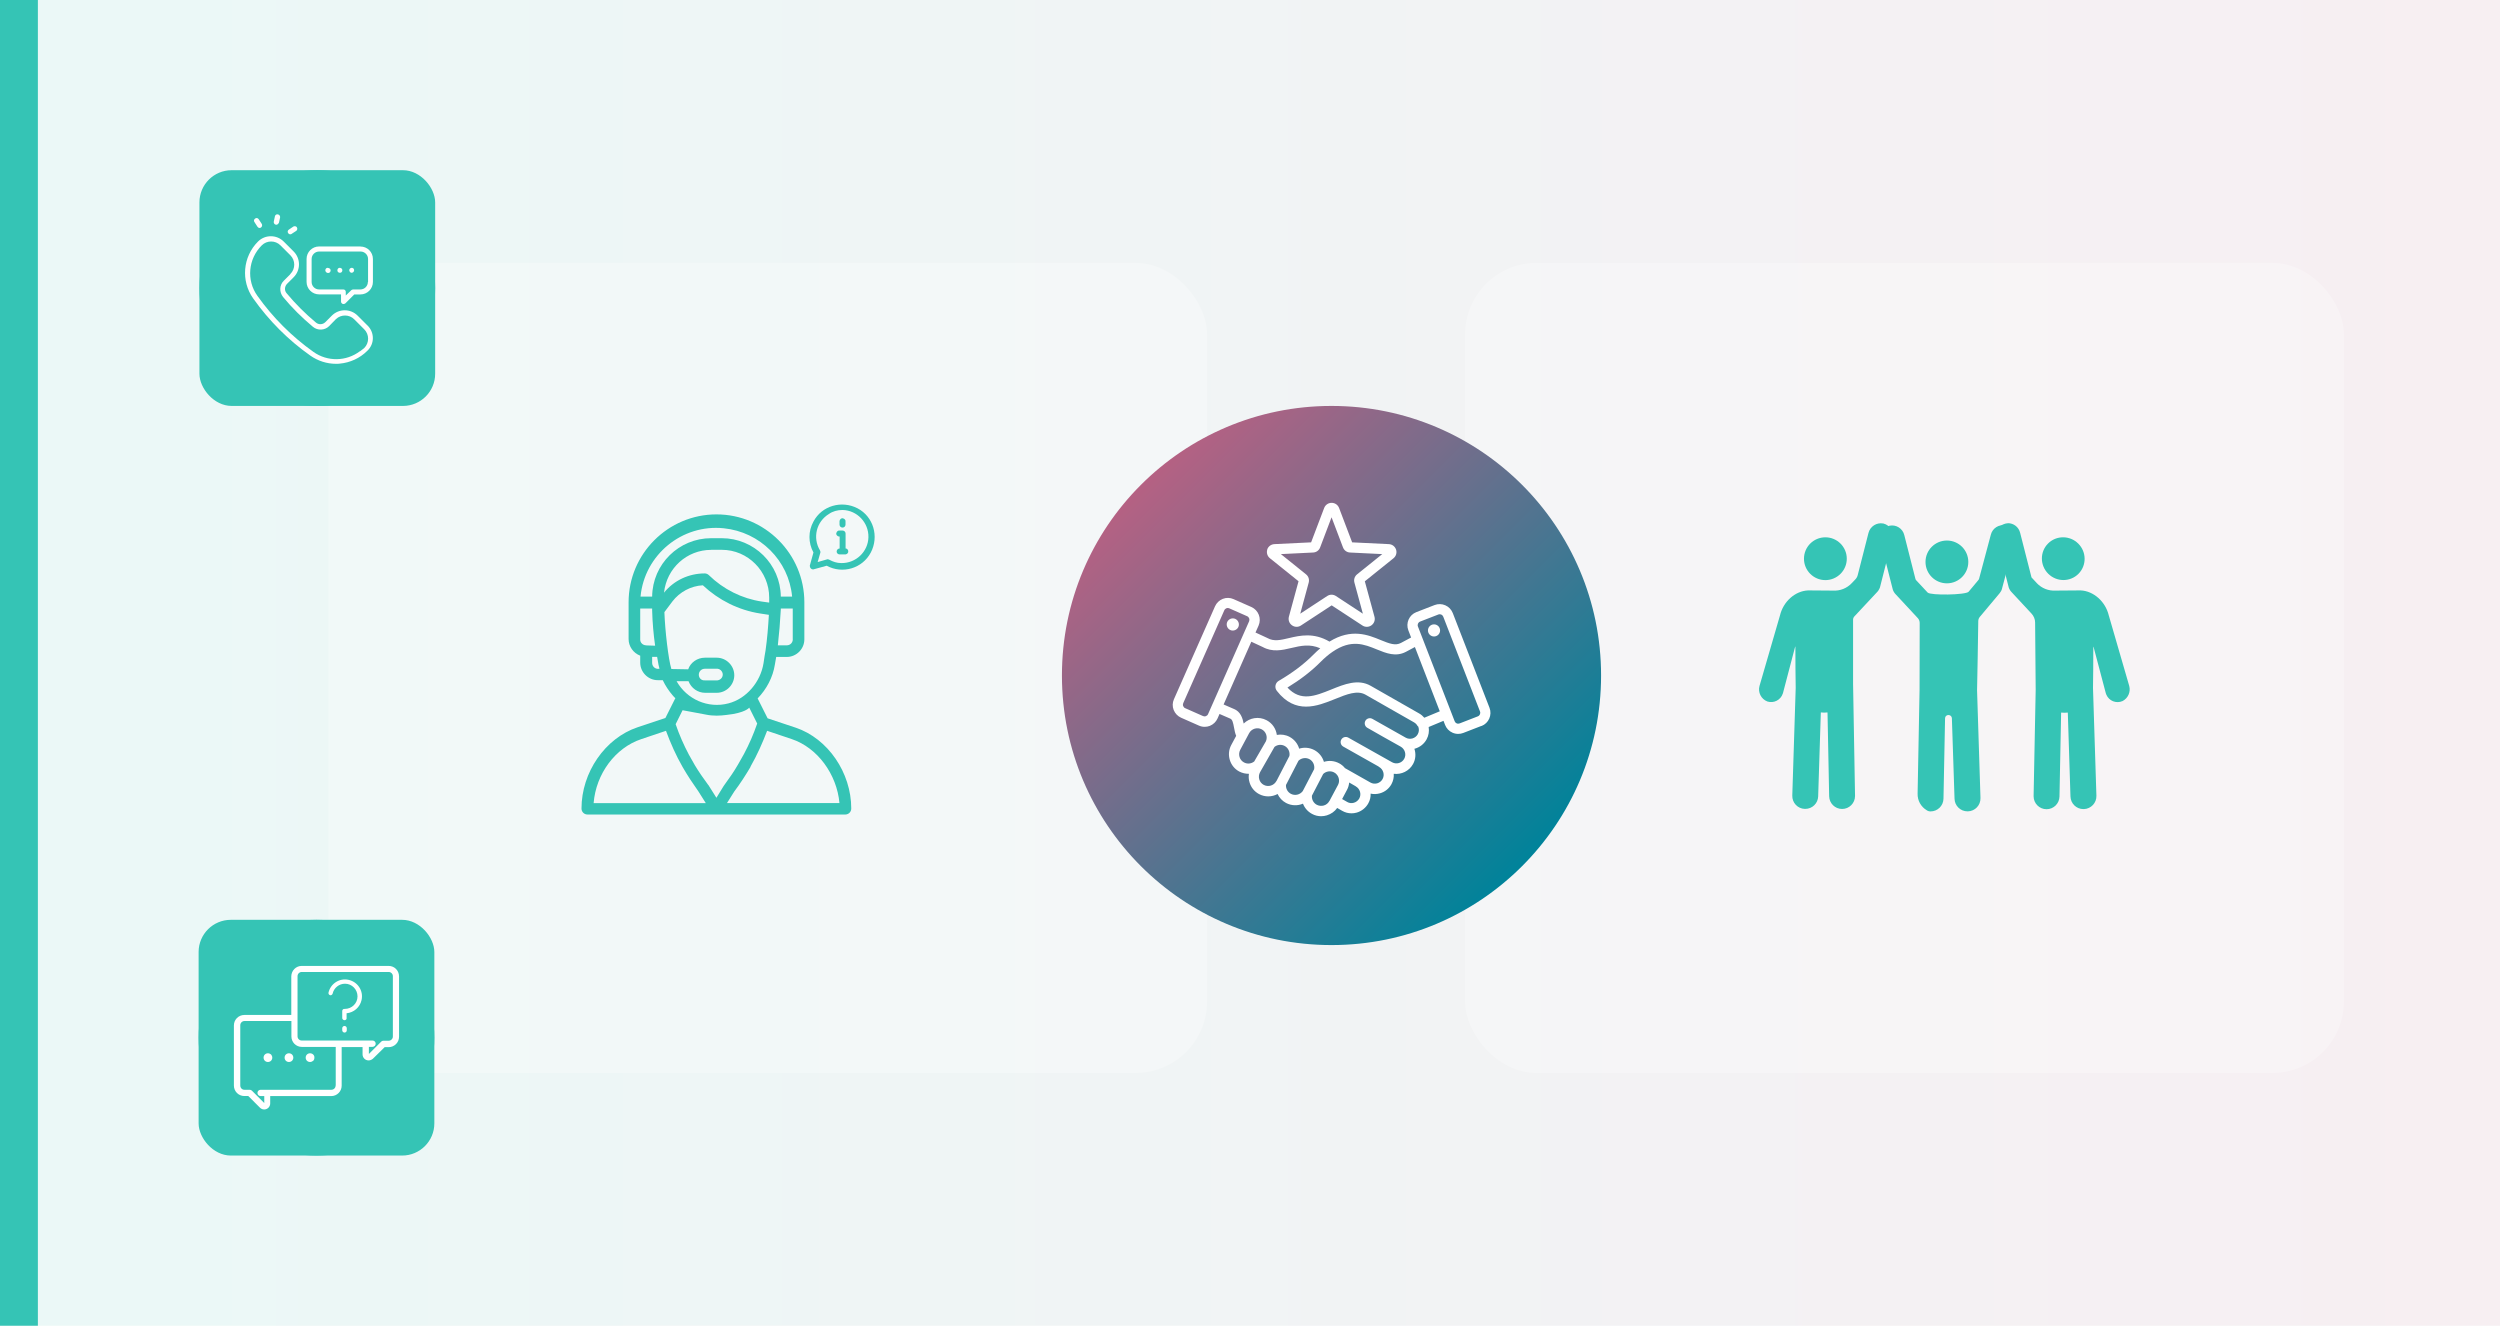
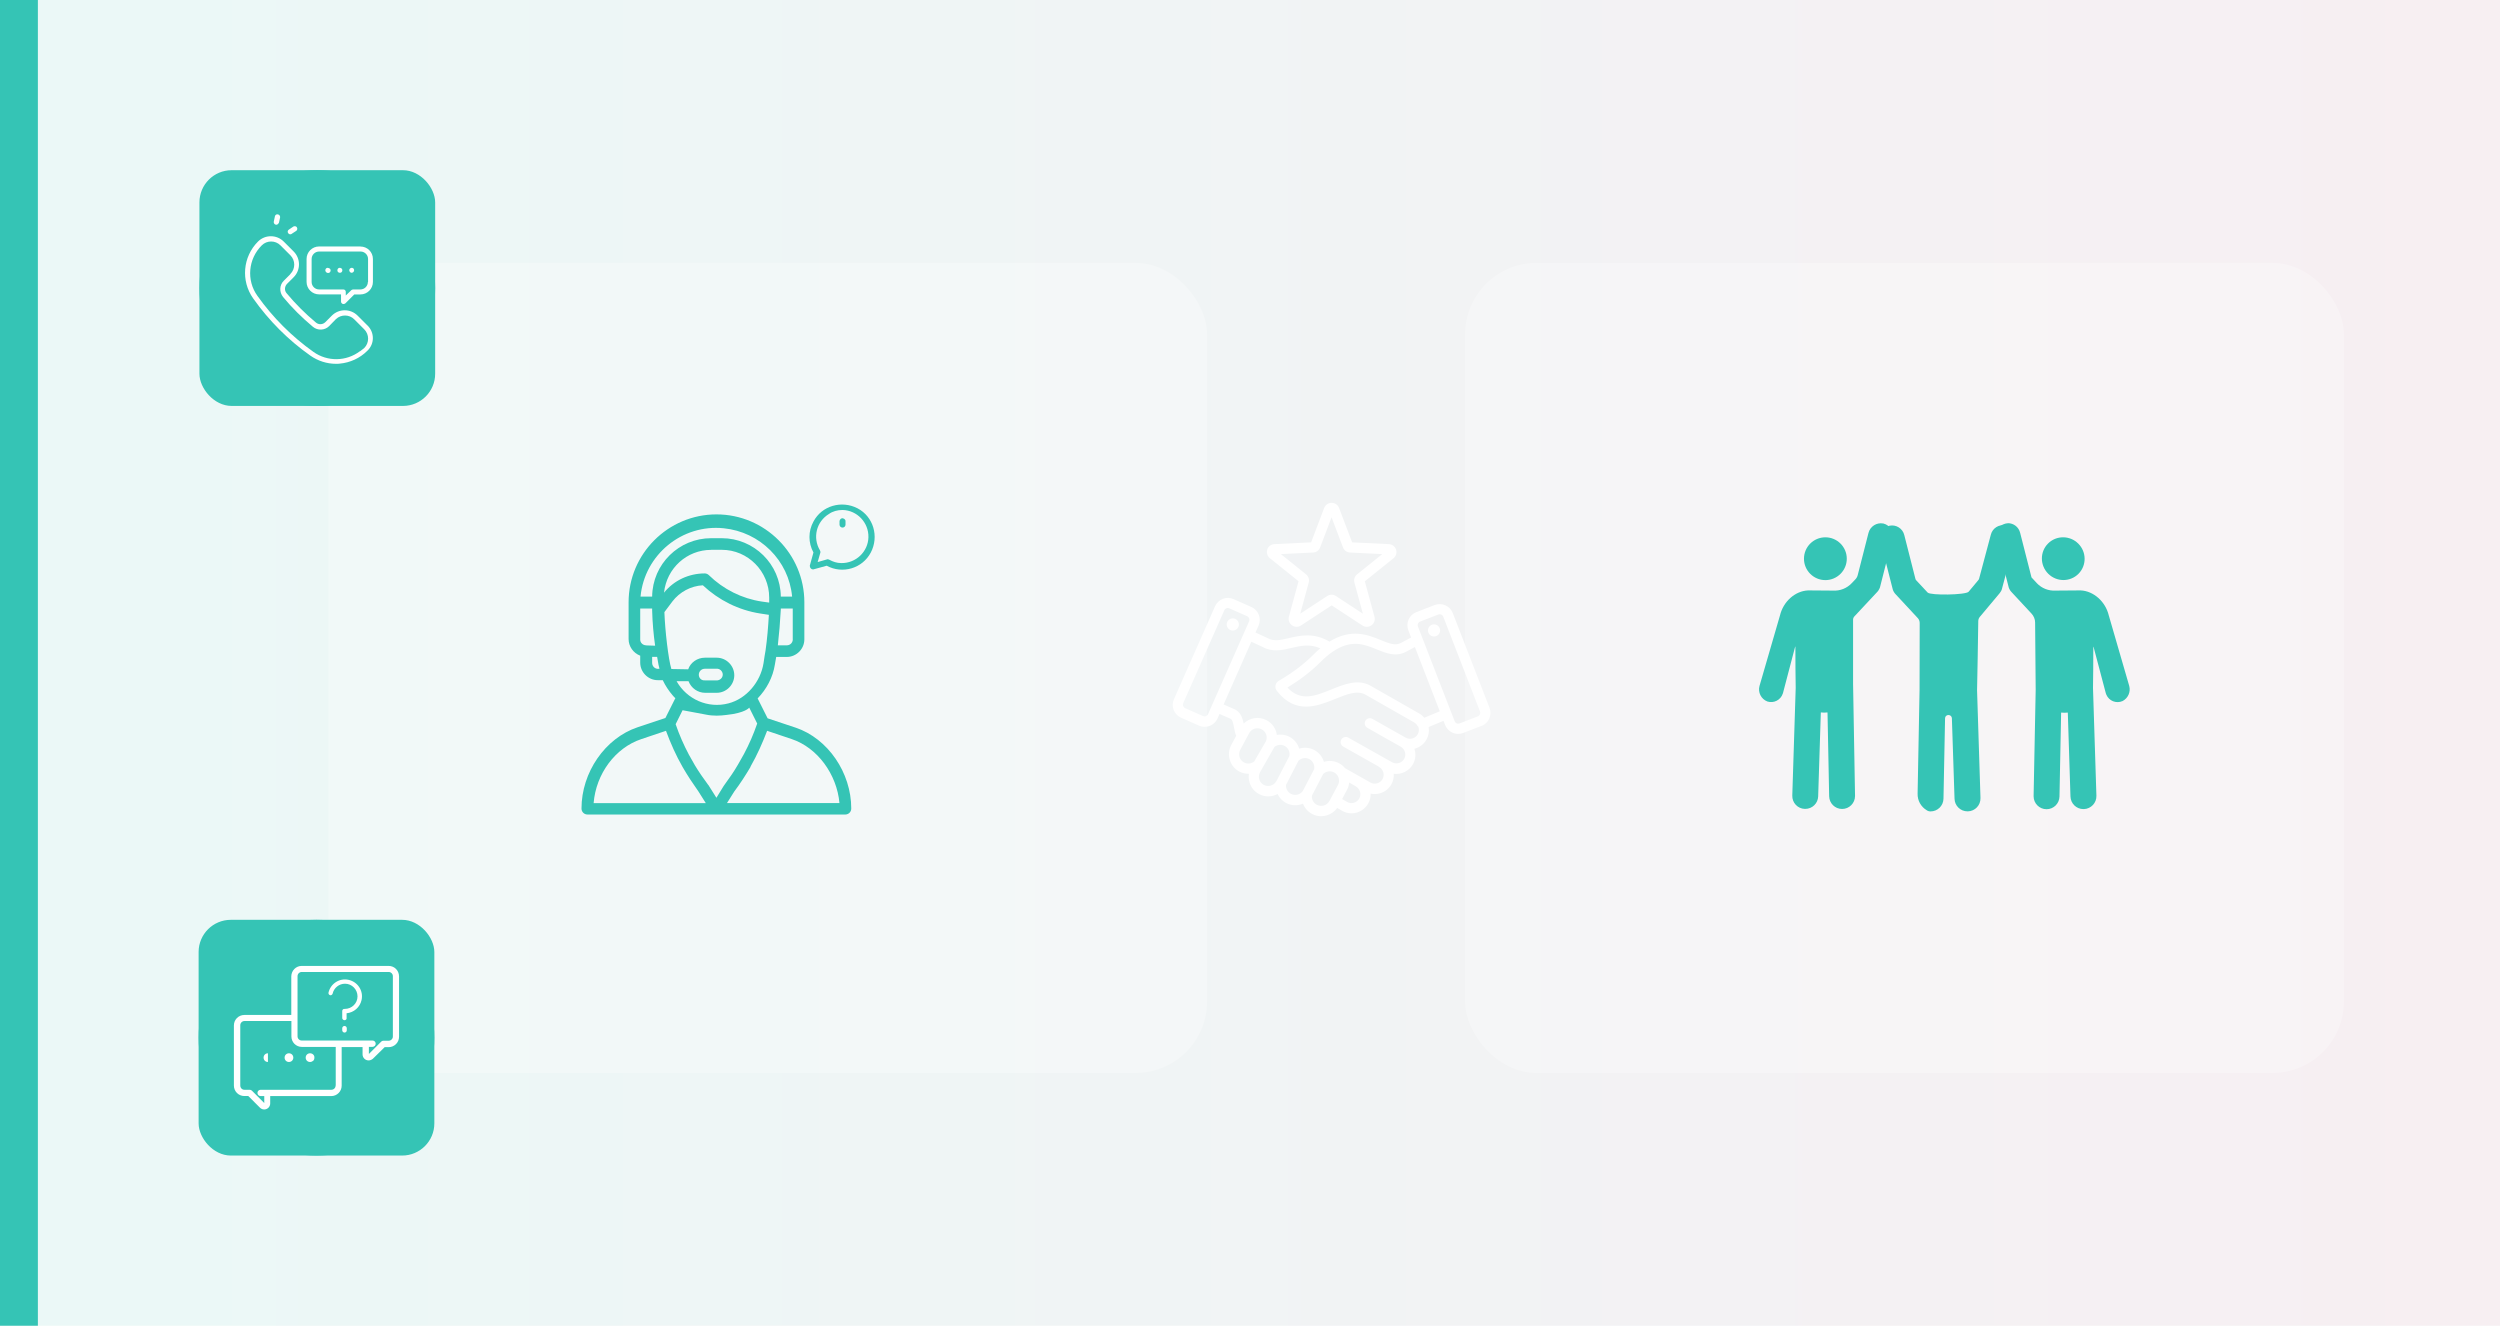
<svg xmlns="http://www.w3.org/2000/svg" viewBox="0 0 396 210">
  <defs>
    <style>
      .cls-1 {
        fill: url(#linear-gradient);
        isolation: isolate;
        opacity: .1;
      }

      .cls-1, .cls-2, .cls-3, .cls-4, .cls-5, .cls-6 {
        stroke-width: 0px;
      }

      .cls-7 {
        filter: url(#drop-shadow-3);
      }

      .cls-2 {
        filter: url(#drop-shadow-1);
      }

      .cls-2, .cls-3 {
        opacity: .5;
      }

      .cls-2, .cls-3, .cls-6 {
        fill: #fff;
      }

      .cls-3 {
        filter: url(#drop-shadow-2);
      }

      .cls-4 {
        fill: url(#linear-gradient-2);
      }

      .cls-5 {
        fill: #35c4b5;
      }
    </style>
    <linearGradient id="linear-gradient" x1="4.75" y1="-81.88" x2="401.75" y2="-81.88" gradientTransform="translate(401.25 186.88) rotate(-180) scale(1 -1)" gradientUnits="userSpaceOnUse">
      <stop offset="0" stop-color="#b56183" />
      <stop offset="1" stop-color="#35c4b5" />
    </linearGradient>
    <filter id="drop-shadow-1" filterUnits="userSpaceOnUse">
      <feOffset dx=".73" dy=".73" />
      <feGaussianBlur result="blur" stdDeviation="3.67" />
      <feFlood flood-color="#000" flood-opacity=".1" />
      <feComposite in2="blur" operator="in" />
      <feComposite in="SourceGraphic" />
    </filter>
    <filter id="drop-shadow-2" filterUnits="userSpaceOnUse">
      <feOffset dx=".73" dy=".73" />
      <feGaussianBlur result="blur-2" stdDeviation="3.67" />
      <feFlood flood-color="#000" flood-opacity=".1" />
      <feComposite in2="blur-2" operator="in" />
      <feComposite in="SourceGraphic" />
    </filter>
    <filter id="drop-shadow-3" filterUnits="userSpaceOnUse">
      <feOffset dx=".34" dy=".34" />
      <feGaussianBlur result="blur-3" stdDeviation="1.72" />
      <feFlood flood-color="#000" flood-opacity=".1" />
      <feComposite in2="blur-3" operator="in" />
      <feComposite in="SourceGraphic" />
    </filter>
    <linearGradient id="linear-gradient-2" x1="180.72" y1="76.8" x2="241.1" y2="137.19" gradientUnits="userSpaceOnUse">
      <stop offset="0" stop-color="#b56183" />
      <stop offset="1" stop-color="#00839a" />
    </linearGradient>
  </defs>
  <g id="Layer_4" data-name="Layer 4">
    <rect class="cls-1" x="-.5" width="397" height="210" />
    <rect class="cls-5" width="6" height="210" />
  </g>
  <g id="Layer_2" data-name="Layer 2">
    <g>
      <rect class="cls-2" x="51.28" y="40.91" width="139.2" height="128.32" rx="11.33" ry="11.33" />
      <rect class="cls-3" x="231.34" y="40.91" width="139.2" height="128.32" rx="11.33" ry="11.33" />
      <g>
        <g>
          <circle class="cls-5" cx="289.14" cy="88.5" r="3.39" />
          <path class="cls-5" d="m298.3,82.92c-1.05-.19-2.06.46-2.33,1.49l-1.7,6.66c-.06.26-.19.5-.37.69l-.59.62c-.77.81-1.86,1.24-2.97,1.17l-3.83-.03h-.1c-2.07.09-3.93,1.76-4.46,3.96l-3.24,11.16c-.29,1.02.25,2.1,1.25,2.48,1.02.32,2.11-.24,2.44-1.27l.02-.05,1.93-7.36s0-.02.02-.02c0,0,.02,0,.02.02,0,.93.02,6.31.05,6.52h0c0,.05-.54,17.05-.54,17.05-.04,1.13.84,2.08,1.97,2.12h.08c1.11,0,2.02-.88,2.05-1.99l.42-13.27s0-.02.02-.02c.34.04.68.04,1.02,0h.02c0,.54.26,13.27.26,13.27.02,1.12.93,2.02,2.05,2.02h0c1.13,0,2.05-.92,2.05-2.05,0-.02,0-.03,0-.05h0s-.31-17.55-.31-17.72v-10.2c0-.16.06-.32.17-.44.75-.8,3.65-3.91,3.65-3.91.05-.05.09-.1.13-.15.01-.01.02-.02.03-.04.03-.04.05-.07.07-.11.01-.02.02-.04.03-.06.02-.03.04-.07.06-.1,0-.02.02-.04.03-.06.01-.03.03-.06.04-.09.01-.02.02-.05.03-.07,0-.03.02-.06.03-.09,0-.03.02-.05.02-.08l1.94-7.62c.27-1.04-.36-2.1-1.4-2.37h-.07Z" />
        </g>
        <g>
          <ellipse class="cls-5" cx="326.82" cy="88.49" rx="3.37" ry="3.4" transform="translate(33.18 257.07) rotate(-45.01)" />
          <path class="cls-5" d="m318.03,82.87c.93-.01,1.74.62,1.96,1.53l1.8,7.06h0l.85.92c.77.81,1.86,1.24,2.98,1.17l3.83-.03h.12c2.05.09,3.93,1.76,4.46,3.96l3.24,11.17c.26.95-.19,1.95-1.06,2.4-.98.43-2.13-.01-2.56-1-.03-.08-.06-.16-.09-.24l-1.94-7.34s0-.02-.02-.02c0,0-.02,0-.02.02,0,.93-.02,6.32-.05,6.52h0l.54,17.05c.04,1.13-.85,2.08-1.98,2.12h-.08c-1.11,0-2.02-.88-2.05-2l-.42-13.27s0-.02-.02-.02c-.34.04-.68.04-1.02,0,0,0-.02,0-.02.02l-.26,13.27c-.02,1.12-.93,2.02-2.05,2.02h0c-1.13,0-2.05-.92-2.05-2.05,0-.02,0-.03,0-.05h0l.33-16.83c0-.13-.09-10.64-.09-10.64,0-.54-.22-1.05-.59-1.44l-3.14-3.38s-.09-.1-.13-.15l-.03-.04-.08-.11-.03-.06s-.04-.06-.06-.1c-.01-.02-.02-.04-.03-.06-.02-.03-.03-.06-.04-.09,0-.02-.02-.05-.03-.07l-.03-.09s-.02-.05-.02-.08l-1.94-7.62c-.26-1.04.36-2.1,1.4-2.37h0c.13-.03.27-.06.4-.06Z" />
        </g>
        <g class="cls-7">
-           <circle class="cls-5" cx="308.05" cy="88.67" r="3.39" />
          <path class="cls-5" d="m317.35,82.89c-1.05-.22-2.08.43-2.34,1.46l-1.86,6.97c-.02.07-.05.14-.1.2l-1.56,1.87c-.44.52-6.05.61-6.49.13l-1.82-1.95c-.06-.06-.1-.14-.12-.23l-1.76-6.92c-.25-1.04-1.28-1.7-2.33-1.49-1.04.24-1.7,1.28-1.46,2.32,0,.02,0,.04,0,.06l1.94,7.62s.01.06.02.08c0,.03.02.06.03.09,0,.03.02.05.03.08,0,.03.02.07.04.09l.03.06s.04.07.06.1c0,.02.02.04.03.05.02.04.05.07.07.11l.03.04s.08.09.12.14l3.54,3.81c.19.21.29.48.29.76,0,2.05-.02,10.5-.02,10.61l-.31,16.43c-.03,1.07.52,2.07,1.44,2.62.18.13.39.19.61.19,1.12,0,2.03-.9,2.05-2.02l.25-12.74c0-.29.25-.52.54-.51h0c.29,0,.53.22.54.5l.42,12.77c.03,1.11.94,1.99,2.05,1.99h.07c1.13-.03,2.02-.97,1.99-2.11h0s-.54-17.04-.54-17.04c0-.02,0-.03,0-.05.03-.53.16-9,.19-10.93,0-.25.09-.5.26-.69l3.13-3.74c.08-.1.15-.2.21-.31.01-.02.02-.04.03-.06.02-.03.03-.07.05-.1.01-.02.02-.05.03-.08,0-.03.02-.06.03-.08l.03-.09v-.03l2.02-7.59c.28-1.04-.34-2.1-1.37-2.38h-.06Z" />
        </g>
      </g>
-       <circle class="cls-4" cx="210.91" cy="107" r="42.7" />
      <path class="cls-6" d="m196.24,98.96c-.02.53-.48.94-1.01.92-.53-.02-.94-.48-.92-1.01.02-.53.48-.94,1.01-.92.53.02.94.48.92,1.01Zm38.43,16.02l-2.89,1.12c-.26.1-.53.15-.8.15-.31,0-.61-.06-.9-.19-.55-.24-.96-.68-1.18-1.23l-.25-.65-2.35.98c.11.67,0,1.36-.33,1.96-.39.71-1.04,1.23-1.83,1.46-.03,0-.06.02-.1.03.26.78.21,1.65-.21,2.41-.62,1.13-1.86,1.7-3.06,1.55.04.55-.08,1.12-.36,1.64-.39.71-1.04,1.23-1.82,1.45-.49.14-1,.16-1.48.05.02.52-.1,1.06-.37,1.54-.39.71-1.07,1.25-1.85,1.47-.27.08-.55.11-.82.11-.51,0-1.01-.13-1.46-.39l-.8-.46c-.39.56-.96.96-1.63,1.17-.3.09-.6.14-.91.14-.5,0-1-.12-1.45-.37-.67-.36-1.17-.94-1.43-1.62-.84.36-1.83.34-2.68-.11-.6-.32-1.07-.83-1.34-1.42-.89.48-1.99.52-2.94.01-.73-.39-1.26-1.04-1.5-1.84-.14-.45-.17-.92-.1-1.37-.52.01-1.05-.11-1.53-.36-.73-.39-1.26-1.04-1.5-1.84s-.16-1.63.23-2.36l.78-1.45c-.17-.41-.26-.86-.34-1.31-.15-.8-.26-1.3-.62-1.43-.21-.08-.75-.32-1.68-.73l-.31.71c-.24.54-.68.96-1.23,1.18-.26.1-.53.15-.81.15-.31,0-.61-.06-.9-.19l-2.83-1.25c-.54-.24-.96-.68-1.18-1.23s-.2-1.16.04-1.7l6.51-14.72c.24-.54.68-.96,1.23-1.18.56-.22,1.16-.2,1.7.04l2.83,1.25c1.12.5,1.63,1.81,1.14,2.94l-.49,1.1,1.84.85s.04.02.06.03c1.01.57,2.07.32,3.41,0,1.75-.41,3.9-.91,6.41.56,3.47-2.15,6.14-1.06,8.1-.25,1.47.6,2.34.92,3.22.46l1.61-.86-.44-1.14c-.44-1.15.13-2.44,1.27-2.88l2.89-1.12c.55-.21,1.16-.2,1.7.04.55.24.96.68,1.18,1.23l5.82,15.01c.44,1.14-.13,2.44-1.27,2.88h0Zm-36.81-16.57c.13-.3,0-.66-.31-.8l-2.83-1.25c-.08-.03-.16-.05-.24-.05-.07,0-.15.01-.22.04-.15.06-.27.17-.33.32l-6.51,14.72c-.06.15-.07.31,0,.46.06.15.17.27.32.33l2.83,1.25c.15.06.31.07.46,0,.15-.06.27-.17.33-.32l6.51-14.72Zm.8,22.22l1.86-3.21c.31-.7.02-1.53-.66-1.89-.72-.38-1.61-.11-2,.61l-1.41,2.64c-.18.35-.22.74-.11,1.12.11.38.37.69.71.87.51.28,1.14.22,1.6-.14h0Zm3.53,3.09l2.05-3.97c.12-.63-.18-1.29-.75-1.59-.52-.28-1.15-.22-1.61.15l-2.3,4.03c-.18.35-.22.74-.11,1.12.11.38.37.69.71.87.72.38,1.61.11,2-.61h0Zm4.15,1.62l1.82-3.5c.12-.63-.18-1.29-.75-1.59-.56-.3-1.28-.19-1.73.25l-1.98,3.84c-.04.58.26,1.13.77,1.4.64.34,1.43.16,1.87-.41h0Zm4.24,1.54l1.35-2.53c.27-.5.22-1.12-.12-1.58-.13-.18-.29-.32-.49-.42-.56-.3-1.28-.19-1.73.25l-1.78,3.43c-.06.59.24,1.17.77,1.45.35.18.74.22,1.12.11s.69-.37.87-.71h0Zm4.17-2.33s-1.04-.6-1.04-.6c-.04.41-.15.81-.35,1.17l-.77,1.45.82.47c.31.18.68.22,1.03.12.37-.1.68-.35.87-.68.37-.68.12-1.54-.56-1.92Zm9.82-9.5c-.13-.27-.33-.48-.59-.63l-7.68-4.38c-1.3-.74-2.94-.08-4.82.68-1.41.57-3,1.21-4.6,1.21-1.57,0-3.16-.61-4.63-2.5-.19-.25-.27-.55-.21-.86.06-.31.24-.57.52-.73,2.17-1.26,4-2.65,5.44-4.1.38-.38.75-.73,1.13-1.05-1.66-.73-3.08-.4-4.58-.05-1.47.35-3,.7-4.55-.16l-1.79-.83-4.39,9.94c.89.4,1.43.63,1.61.7,1.08.42,1.39,1.45,1.57,2.32.94-.92,2.41-1.18,3.64-.52.91.48,1.48,1.36,1.61,2.32.68-.12,1.39-.03,2.02.31.76.41,1.29,1.09,1.52,1.87.78-.25,1.64-.18,2.4.22.76.41,1.29,1.09,1.52,1.87.78-.25,1.64-.18,2.4.22.36.19.68.45.93.77l4.05,2.29c.32.18.7.22,1.06.12.37-.11.67-.35.85-.68.37-.67.12-1.54-.56-1.92-.04-.02-.08-.05-.12-.09l-5.55-3.13c-.39-.22-.53-.72-.31-1.11.22-.39.72-.53,1.11-.31l6.95,3.91c.68.37,1.54.12,1.91-.56.37-.67.12-1.53-.56-1.92-1.97-1.1-3.61-2.02-5.29-2.99-.39-.22-.52-.72-.3-1.11s.72-.52,1.11-.3c1.68.96,3.32,1.88,5.28,2.98.32.18.7.22,1.06.12.37-.11.67-.35.85-.68.22-.4.23-.87.03-1.29h0Zm3.49-2.38l-3.94-10.18-1.44.77c-1.6.83-3.12.21-4.59-.39-1.99-.81-4.05-1.66-7.02.38-.63.43-1.28.98-1.92,1.63-1.42,1.43-3.17,2.78-5.22,4.03,2.1,2.26,4.36,1.35,6.94.31,2.09-.85,4.25-1.72,6.24-.59l7.68,4.38c.32.18.59.41.82.68l2.45-1.02Zm6.37.02l-5.82-15.01c-.06-.15-.17-.27-.32-.33-.08-.03-.16-.05-.25-.05-.07,0-.15.01-.21.04l-2.89,1.12c-.31.12-.46.47-.34.78l5.82,15.01c.06.15.17.27.32.33.15.07.31.07.46.01l2.89-1.12c.31-.12.46-.47.34-.78h0Zm-7.28-13.79c-.53,0-.96.43-.96.96s.43.96.96.96.96-.43.96-.96-.43-.96-.96-.96Zm-26.43-11.84c.16-.5.61-.84,1.14-.87l5.82-.28,2.07-5.45c.19-.49.65-.81,1.18-.81s.99.32,1.18.81l2.07,5.45,5.82.28c.53.03.97.37,1.14.87.16.5,0,1.04-.41,1.37l-4.54,3.65,1.53,5.62c.14.51-.05,1.04-.48,1.35-.22.16-.48.24-.74.24-.24,0-.48-.07-.69-.21l-4.87-3.19-4.87,3.19c-.44.29-1,.28-1.43-.04-.43-.31-.61-.84-.48-1.35l1.53-5.62-4.54-3.65c-.41-.33-.57-.87-.41-1.37h0Zm9.86-6.02s0,0,0,0h0Zm-7.69,6.73l3.98,3.2c.4.32.56.82.43,1.31l-1.34,4.93,4.27-2.8c.43-.28.95-.28,1.38,0l4.27,2.8-1.34-4.93c-.13-.49.03-.99.43-1.31l3.98-3.2-5.1-.25c-.51-.02-.94-.34-1.12-.81l-1.81-4.77-1.81,4.77c-.18.48-.61.79-1.12.81l-5.1.25Z" />
      <g>
        <circle class="cls-5" cx="50.13" cy="164.37" r="18.67" />
        <rect class="cls-5" x="31.46" y="145.7" width="37.34" height="37.34" rx="5.1" ry="5.1" />
        <g>
-           <path class="cls-6" d="m53.16,164.99v.69h.28v-.69h-.28Zm.72,0v.69h.28v-.69h-.28Zm-.72.69h.28v-.69h-.28v.69Zm0-.69v.69h.28v-.69h-.28Zm0,0v.69h.28v-.69h-.28Z" />
          <path class="cls-6" d="m47.78,164.99c-.44,0-.8-.36-.8-.8v-2.45h-.69v2.43c0,.83.66,1.52,1.52,1.52h6.37v-.69h-6.39Z" />
          <path class="cls-6" d="m63.05,154.63v9.54c0,.83-.66,1.52-1.52,1.52h-.69s-1.87,1.87-1.87,1.87c-.14.14-.36.25-.58.25-.47,0-.83-.36-.83-.83v-1.3h-3.45s0-.69,0-.69h4.88c.19,0,.36.17.36.36,0,.19-.17.36-.33.36h-.72v1.3c0,.06.06.11.11.11.03,0,.06,0,.08-.03l1.98-1.98c.06-.06.17-.11.25-.11h.85c.44,0,.8-.36.8-.8v-9.54c0-.44-.36-.8-.8-.8h-13.78c-.44,0-.8.36-.8.8v6.12s-.69,0-.69,0v-6.12c0-.83.66-1.52,1.52-1.52h13.78c.77-.03,1.43.66,1.43,1.49Z" />
          <path class="cls-6" d="m61.57,153h-13.78c-.91,0-1.63.74-1.65,1.65v6.12s-7.44,0-7.44,0c-.91,0-1.65.74-1.65,1.65v9.54c0,.91.74,1.65,1.65,1.65h.63s1.85,1.85,1.85,1.85c.17.17.41.28.66.28h0c.52,0,.96-.41.96-.96v-1.16s9.67,0,9.67,0c.91,0,1.65-.74,1.65-1.65v-6.12s3.31,0,3.31,0v1.16c0,.52.41.96.96.96.25,0,.5-.11.69-.28l1.85-1.82h.63c.91,0,1.65-.74,1.65-1.65v-9.54c0-.96-.74-1.68-1.65-1.68Zm-8.41,18.96c0,.36-.3.66-.66.66h-11.22c-.28,0-.5.22-.5.5,0,.28.22.5.5.5h.58s0,1.1,0,1.1l-1.96-1.96c-.08-.08-.22-.14-.33-.14h-.85c-.39,0-.66-.3-.66-.69v-9.54c0-.36.3-.66.66-.66h7.44s0,2.45,0,2.45c0,.91.74,1.65,1.65,1.65h5.37s0,6.12,0,6.12h-.03Zm9.07-7.77c0,.36-.3.66-.66.66h-.85c-.14,0-.25.06-.33.14l-1.96,1.96v-1.13s.58,0,.58,0h0c.28,0,.5-.22.5-.5,0-.28-.22-.5-.5-.5h-11.22c-.36,0-.66-.3-.66-.66v-9.54c0-.36.3-.66.66-.66h13.78c.36,0,.66.3.66.66v9.56Z" />
          <path class="cls-6" d="m54.57,161.6c-.19,0-.36-.17-.36-.33h0v-1.13c0-.17.14-.33.3-.33h.11c1.1,0,2.01-.88,2.01-1.98s-.88-2.01-1.98-2.01c-.94,0-1.76.66-1.96,1.57-.06.19-.25.3-.41.25s-.28-.22-.25-.39c.33-1.46,1.76-2.37,3.2-2.04,1.46.33,2.37,1.76,2.04,3.2-.25,1.13-1.21,1.98-2.37,2.09v.8c.03.14-.14.3-.33.3h0Z" />
          <path class="cls-6" d="m54.57,163.56c-.19,0-.36-.17-.36-.36v-.33c0-.19.17-.36.36-.36s.36.17.36.36h0v.33c0,.22-.17.36-.36.36h0Z" />
          <path class="cls-6" d="m49.11,166.84c-.39,0-.69.3-.69.69,0,.39.3.69.69.69.19,0,.36-.08.5-.19.14-.14.19-.3.19-.5.03-.39-.3-.69-.69-.69Z" />
          <path class="cls-6" d="m45.77,166.84c-.39,0-.69.3-.69.69,0,.39.3.69.69.69h0c.39,0,.69-.3.69-.69,0-.39-.3-.69-.69-.69Z" />
-           <path class="cls-6" d="m42.44,166.84c-.39,0-.69.3-.69.69s.3.69.69.69h0c.39,0,.69-.3.69-.69,0-.19-.08-.36-.19-.5-.14-.11-.3-.19-.5-.19Z" />
+           <path class="cls-6" d="m42.44,166.84c-.39,0-.69.3-.69.69s.3.69.69.69h0Z" />
        </g>
      </g>
      <g>
        <circle class="cls-5" cx="50.26" cy="45.63" r="18.67" />
        <rect class="cls-5" x="31.59" y="26.96" width="37.34" height="37.34" rx="5.1" ry="5.1" />
        <g>
          <path class="cls-6" d="m57.1,39.04h-6.56c-1.09,0-1.98.89-1.98,1.98v3.63c0,1.09.89,1.98,1.98,1.98h3.48s0,1.14,0,1.14c0,.15.1.31.25.36.05.03.1.03.15.03.1,0,.2-.05.28-.1l1.42-1.42h.97c1.09,0,1.98-.89,1.98-1.98v-3.63c0-1.12-.89-1.98-1.98-1.98h0Zm1.17,5.62c0,.66-.53,1.19-1.19,1.19h-1.14c-.1,0-.2.05-.28.1l-.89.86v-.58c0-.23-.18-.38-.38-.38h-3.84c-.66,0-1.19-.53-1.19-1.19v-3.63c0-.66.53-1.19,1.19-1.19h6.56c.66,0,1.19.53,1.19,1.19v3.63s-.03,0-.03,0Z" />
          <path class="cls-6" d="m58.22,51.57l-1.58-1.58c-1.12-1.12-2.95-1.12-4.07,0l-1.04,1.04c-.41.41-1.07.43-1.5.05-1.68-1.4-3.23-2.95-4.63-4.63-.38-.43-.33-1.09.08-1.5l1.04-1.04c1.12-1.12,1.12-2.95,0-4.07l-1.58-1.58c-1.12-1.12-2.95-1.12-4.07,0h0c-2.41,2.41-2.75,6.23-.76,9.02,2.49,3.51,5.54,6.58,9.05,9.05,1.19.84,2.62,1.3,4.07,1.3.2,0,.38,0,.58-.03,1.65-.15,3.2-.86,4.37-2.03,1.17-1.09,1.17-2.9.03-4.02.03,0,.03-.03,0,0h0Zm-1.22,4.07c-2.16,1.63-5.13,1.68-7.35.1-3.43-2.44-6.43-5.44-8.87-8.87-1.78-2.47-1.47-5.87.69-8.01.81-.81,2.14-.81,2.95,0l1.58,1.58c.81.81.81,2.14,0,2.95h0l-.05.08-.56.56-.43.43c-.71.69-.74,1.8-.13,2.57,1.42,1.73,3.02,3.3,4.73,4.73.76.64,1.88.58,2.57-.1l1.04-1.07.05-.05c.81-.76,2.11-.76,2.9.05l1.58,1.58c.81.81.81,2.14,0,2.95l-.03.03-.66.51Z" />
          <path class="cls-6" d="m55.73,42.42c-.23,0-.41.18-.41.38,0,.2.18.41.38.41.1,0,.2-.05.28-.13.15-.15.15-.41,0-.56-.05-.05-.15-.1-.25-.1Z" />
          <path class="cls-6" d="m53.82,42.42c-.23,0-.38.18-.38.41s.18.38.41.38.38-.18.38-.41c0-.1-.05-.2-.13-.28-.08-.05-.18-.1-.28-.1Z" />
          <path class="cls-6" d="m51.91,42.42c-.23,0-.38.18-.38.41,0,.1.05.2.13.28s.18.13.28.13c.23.03.41-.15.43-.36.03-.23-.15-.41-.36-.43q-.08-.03-.1-.03Z" />
          <path class="cls-6" d="m43.98,35.53c-.18.13-.43.08-.56-.13h0c-.05-.1-.08-.2-.05-.31l.18-.84c.05-.23.28-.36.51-.28.2.05.33.25.31.46h0l-.18.84c-.05.1-.13.2-.2.25Z" />
          <path class="cls-6" d="m46.2,37.05c-.18.13-.43.08-.56-.13-.13-.18-.08-.43.13-.56l.71-.48c.2-.1.46-.05.56.15.1.18.05.41-.1.53h0l-.74.48h0Z" />
-           <path class="cls-6" d="m41.34,36.04c-.18.13-.43.08-.56-.13l-.48-.74c-.13-.18-.08-.43.13-.56.18-.13.43-.08.56.13h0l.48.74c.1.18.05.43-.13.56Z" />
        </g>
      </g>
      <g>
        <path class="cls-5" d="m126,115.25l-4.41-1.47-1.58-3.15c1.42-1.47,2.42-3.36,2.73-5.36l.21-1.21h1.68c1.52,0,2.78-1.26,2.78-2.78v-5.88c0-7.67-6.25-13.92-13.92-13.92-7.67,0-13.92,6.25-13.92,13.92v5.83c0,1.16.74,2.21,1.84,2.63v1.1c0,1.52,1.26,2.78,2.78,2.78h.79c.42.89.95,1.68,1.58,2.42.16.16.26.32.42.42l-1.58,3.15-4.41,1.47c-5.15,1.73-8.88,7.15-8.88,12.87,0,.53.42.95.95.95h40.83c.53,0,.95-.42.95-.95,0-5.67-3.68-11.09-8.83-12.82Zm-.42-13.98c0,.53-.42.95-.95.95h-1.42c.21-1.84.37-3.78.47-5.67v-.16s1.89,0,1.89,0v4.89Zm-23.22.95c-.53,0-.95-.42-.95-.89h0v-4.94s1.89,0,1.89,0v.32h0c.05,1.89.21,3.73.47,5.57l-1.42-.05Zm1.89,3.73c-.53,0-.95-.42-.95-.95v-.95s.79,0,.79,0l.21,1.21c.05.21.11.47.16.68h-.21Zm-.95-11.45h-1.84c.63-6.62,6.57-11.51,13.19-10.82,5.73.58,10.3,5.1,10.82,10.82h-1.79c-.05-5.15-4.26-9.25-9.35-9.25h-1.68c-5.1,0-9.3,4.1-9.35,9.25Zm9.35-7.41h1.68c4.15,0,7.51,3.42,7.51,7.57v.79h0l-1.16-.16c-3.15-.47-6.1-1.94-8.41-4.2-.16-.16-.42-.26-.63-.26-2.52,0-4.89,1.1-6.46,3.05.42-3.89,3.63-6.78,7.46-6.78h0Zm-6.31,18.86c-.47-1.52-1-6.1-1.1-8.99l1.26-1.68c1.16-1.52,2.94-2.47,4.83-2.57,2.52,2.36,5.67,3.94,9.09,4.47l1.37.21c-.11,1.89-.26,3.78-.53,5.67h0c-.11.58-.16.95-.32,2-.47,2.94-2.68,5.62-5.57,6.36-3.21.84-6.57-.63-8.2-3.52h1.89c.42,1.1,1.47,1.84,2.63,1.84h1.84c1.52,0,2.78-1.26,2.78-2.78,0-1.52-1.26-2.78-2.78-2.78h-1.89c-1.16,0-2.26.74-2.63,1.84l-2.68-.05Zm5.25,7.2l.26.05c.53.11,1.1.16,1.68.16.53,0,1-.05,1.52-.11,3.05-.32,3.63-1.16,3.63-1.16l1.26,2.52c-.58,1.68-1.26,3.26-2.1,4.83l-.95,1.68c-.63,1.1-1.37,2.15-2.1,3.15-.05.05,0-.05-1.31,2.1l-1.26-2s0-.05-.05-.05c-.74-1-1.47-2.05-2.1-3.1l-.95-1.68c-.84-1.58-1.52-3.15-2.1-4.83l1.1-2.21m2.57-5.62c0-.53.42-.95.95-.95h1.84c.53-.05.95.37,1,.84.05.53-.37.95-.84,1h-2c-.53.05-.95-.37-.95-.89h0Zm-16.66,20.33c.37-4.62,3.42-8.77,7.57-10.14l3.89-1.31c.74,2,1.58,3.89,2.63,5.73h0c.79,1.37,1.63,2.63,2.52,3.89l1.16,1.84h-17.76Zm21.12,0l1.16-1.84c.95-1.26,1.79-2.57,2.57-3.89v-.05h0c1.05-1.84,1.89-3.73,2.63-5.67l3.89,1.31c4.1,1.37,7.15,5.57,7.57,10.14h-17.81Z" />
        <path class="cls-5" d="m128.42,90.03c.11.11.21.16.32.16h.11l2.1-.58c2.52,1.37,5.67.42,6.99-2.1s.42-5.67-2.1-6.99c-2.52-1.31-5.67-.42-6.99,2.1-.84,1.52-.84,3.36,0,4.89l-.58,2.1c0,.11.05.32.16.42Zm5.04-9.25c2.31.05,4.15,2,4.1,4.31s-2,4.15-4.31,4.1c-.68,0-1.31-.21-1.89-.53-.11-.05-.26-.11-.37-.05l-1.47.42.42-1.47c.05-.11,0-.26-.05-.37-1.21-2-.58-4.57,1.42-5.78.58-.42,1.37-.63,2.15-.63h0Z" />
        <path class="cls-5" d="m133.46,83.57c.26,0,.47-.21.47-.47v-.47c.05-.26-.16-.47-.42-.53s-.47.16-.53.42v.58c0,.26.21.47.47.47h0Z" />
-         <path class="cls-5" d="m132.52,87.35c0,.26.21.47.47.47h.95c.26-.05.47-.26.42-.53,0-.21-.21-.42-.42-.42v-2.36c0-.26-.21-.47-.47-.47h-.47c-.26-.05-.47.16-.53.42s.16.47.42.53h.11s0,1.89,0,1.89c-.26,0-.47.21-.47.47h0Z" />
      </g>
    </g>
  </g>
</svg>